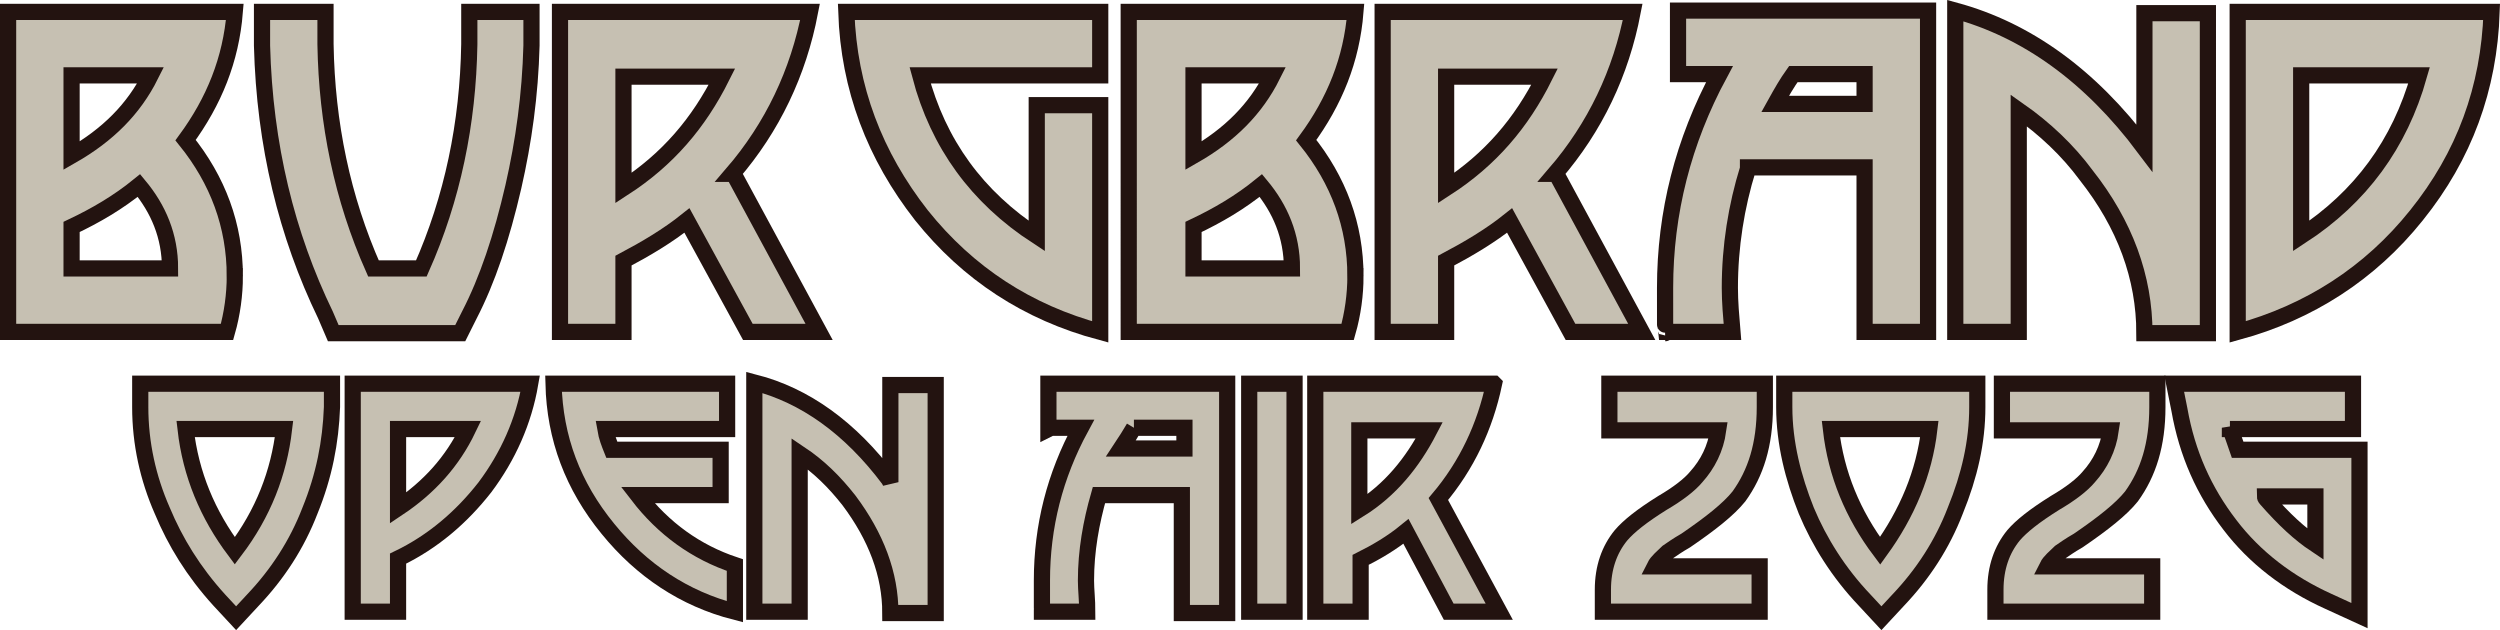
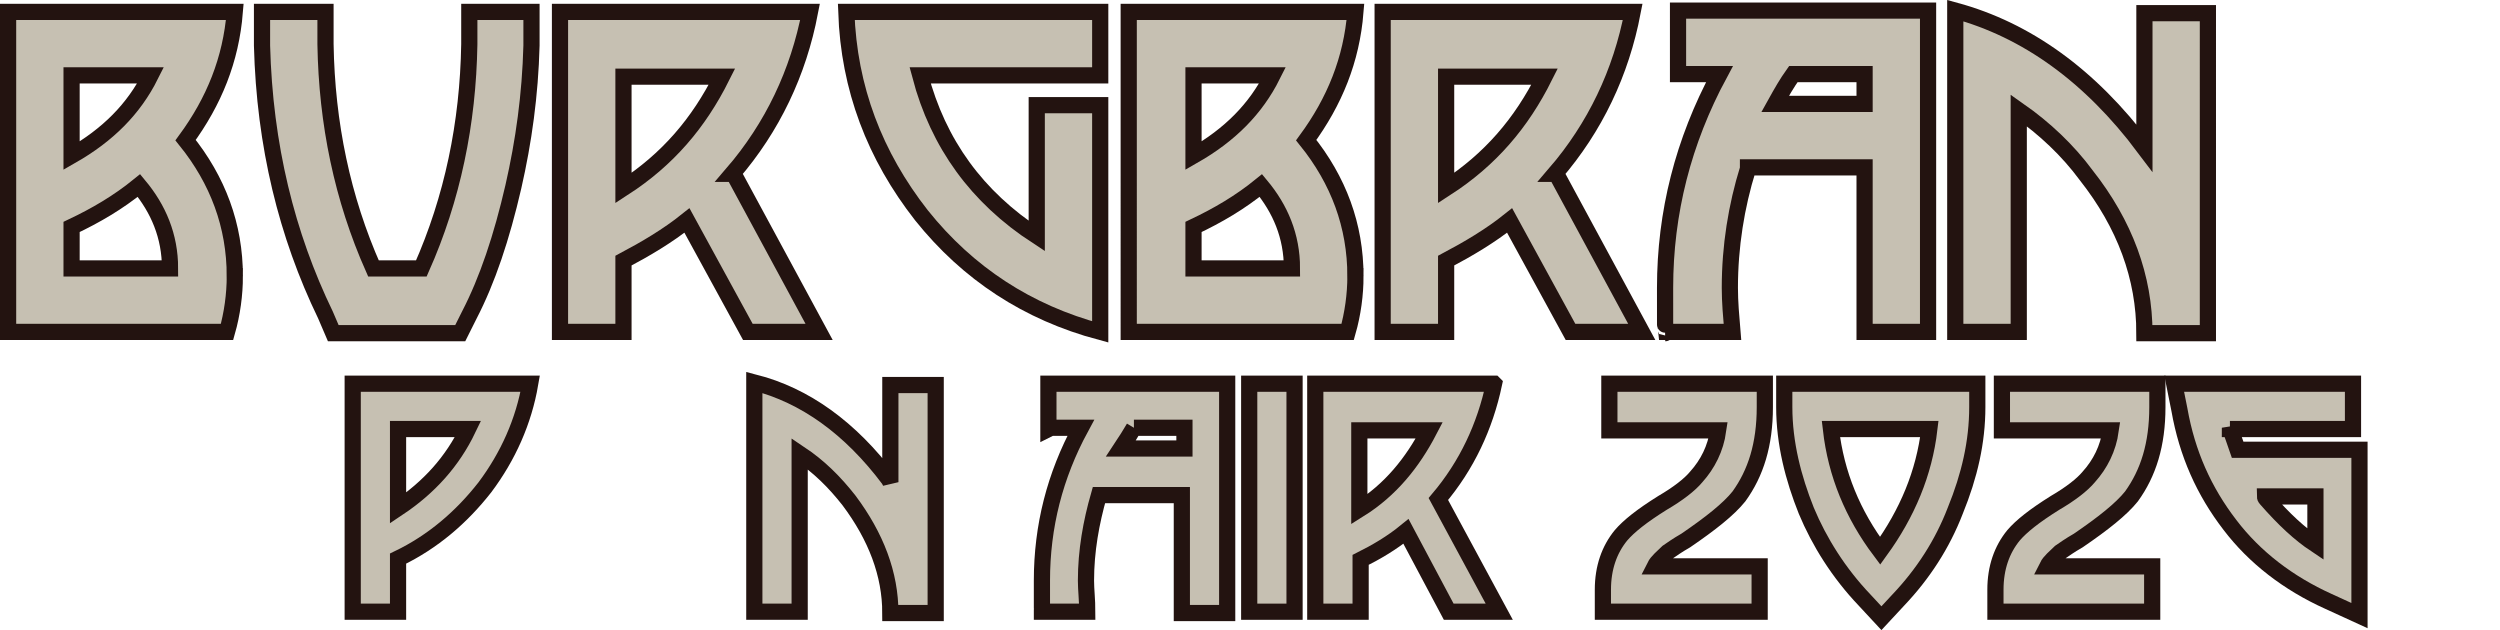
<svg xmlns="http://www.w3.org/2000/svg" xmlns:ns1="http://sodipodi.sourceforge.net/DTD/sodipodi-0.dtd" xmlns:ns2="http://www.inkscape.org/namespaces/inkscape" id="Layer_1" version="1.1" viewBox="0 0 192.972 48.637" ns1:docname="boa2026_title_small.svg" width="192.972" height="48.637" ns2:version="1.2.1 (9c6d41e410, 2022-07-14)">
  <ns1:namedview id="namedview247" pagecolor="#ffffff" bordercolor="#cccccc" borderopacity="1" ns2:showpageshadow="0" ns2:pageopacity="0" ns2:pagecheckerboard="0" ns2:deskcolor="#d1d1d1" showgrid="false" ns2:zoom="3.7045097" ns2:cx="55.742869" ns2:cy="-17.951093" ns2:window-width="1920" ns2:window-height="1001" ns2:window-x="-9" ns2:window-y="-9" ns2:window-maximized="1" ns2:current-layer="Layer_1" />
  <defs id="defs204">
    <style id="style202">
      .st0 {
        fill: #c6c0b2;
      }
    </style>
  </defs>
-   <path class="st0" d="m 10.825,31.418 c 0,2.8 0.6,5.5 1.7,8 1,2.4 2.4,4.7 4.4,6.9 l 1.3,1.4 1.3,-1.4 c 1.9,-2 3.4,-4.3 4.4,-6.9 1.1,-2.7 1.6,-5.3 1.7,-8 v -1.8 c 0,0 -14.8,0 -14.8,0 z m 11.1,1.7 c -0.4,3.4 -1.6,6.5 -3.8,9.4 -2.1,-2.8 -3.4,-5.9 -3.8,-9.4 h 7.5 z" id="path206" style="stroke:#231310;stroke-width:1.25;stroke-dasharray:none;stroke-opacity:1" />
  <path class="st0" d="m 27.225,47.218 h 3.5 v -4.1 c 2.7,-1.3 4.9,-3.2 6.7,-5.5 1.8,-2.4 3,-5.1 3.5,-8 h -13.7 z m 3.5,-14.1 h 5.4 c -1.2,2.5 -3,4.5 -5.4,6.1 z" id="path208" style="stroke:#231310;stroke-width:1.25;stroke-dasharray:none;stroke-opacity:1" />
-   <path class="st0" d="m 49.225,38.218 h 6.4 v -3.5 h -8.4 c -0.2,-0.5 -0.4,-1 -0.5,-1.6 h 9.4 v -3.5 h -13.4 c 0.1,4.2 1.5,7.9 4.2,11.2 2.6,3.2 5.9,5.4 9.8,6.4 v -3.6 c -3,-1 -5.5,-2.8 -7.5,-5.4 z" id="path210" style="stroke:#231310;stroke-width:1.25;stroke-dasharray:none;stroke-opacity:1" />
  <path class="st0" d="m 68.625,37.018 c -3,-4 -6.5,-6.5 -10.4,-7.5 v 17.7 h 3.5 v -12.2 c 1.5,1 2.7,2.2 3.8,3.6 2.1,2.8 3.2,5.7 3.2,8.7 h 3.5 v -17.6 h -3.5 v 7.5 z" id="path212" style="stroke:#231310;stroke-width:1.25;stroke-dasharray:none;stroke-opacity:1" />
  <path class="st0" d="m 81.125,33.018 h 2.3 c -2,3.7 -3,7.6 -3,11.8 0,4.2 0,1.7 0,2.4 h 3.5 c 0,-0.9 -0.1,-1.7 -0.1,-2.4 0,-2.3 0.4,-4.5 1,-6.6 0,0 0,0 0,0 h 6.4 v 9.1 h 3.5 v -17.7 h -13.8 v 3.5 z m 6.4,0 h 3.9 v 1.6 h -4.9 c 0.4,-0.6 0.7,-1.1 1,-1.6 z" id="path214" style="stroke:#231310;stroke-width:1.25;stroke-dasharray:none;stroke-opacity:1" />
  <rect class="st0" x="96.425" y="29.618" width="3.5" height="17.6" id="rect216" style="stroke:#231310;stroke-width:1.25;stroke-dasharray:none;stroke-opacity:1" />
  <path class="st0" d="m 115.325,29.618 h -13.8 v 17.6 h 3.5 v -4 c 1.2,-0.6 2.4,-1.3 3.5,-2.2 l 3.3,6.2 h 3.9 l -4.7,-8.7 c 2.2,-2.6 3.6,-5.6 4.3,-8.9 z m -10.4,9.7 v -6.1 h 5.4 c -1.3,2.5 -3,4.6 -5.4,6.1 z" id="path218" style="stroke:#231310;stroke-width:1.25;stroke-dasharray:none;stroke-opacity:1" />
  <path class="st0" d="m 124.225,33.218 h 8.4 c -0.2,1.4 -0.8,2.6 -1.7,3.6 -0.5,0.6 -1.4,1.3 -2.6,2 -1.6,1 -2.6,1.8 -3.2,2.5 -0.9,1.1 -1.4,2.5 -1.4,4.2 v 1.7 h 12.1 v -3.5 h -8.1 c 0.2,-0.4 0.6,-0.7 1,-1.1 0.3,-0.2 0.7,-0.5 1.4,-0.9 1.9,-1.3 3.3,-2.4 4.1,-3.4 1.3,-1.8 2,-4 2,-6.9 v -1.8 h -12 v 3.5 z" id="path220" style="stroke:#231310;stroke-width:1.25;stroke-dasharray:none;stroke-opacity:1" />
  <path class="st0" d="m 137.725,31.418 c 0,2.8 0.7,5.5 1.7,8 1,2.4 2.5,4.8 4.5,6.9 l 1.3,1.4 1.3,-1.4 c 1.9,-2 3.4,-4.3 4.4,-6.9 1.1,-2.7 1.7,-5.3 1.7,-8 v -1.8 c 0,0 -14.9,0 -14.9,0 z m 11.2,1.7 c -0.4,3.4 -1.7,6.5 -3.8,9.4 -2.1,-2.8 -3.4,-5.9 -3.8,-9.4 z" id="path222" style="stroke:#231310;stroke-width:1.25;stroke-dasharray:none;stroke-opacity:1" />
  <path class="st0" d="m 154.525,33.218 h 8.4 c -0.2,1.4 -0.8,2.6 -1.7,3.6 -0.5,0.6 -1.4,1.3 -2.6,2 -1.6,1 -2.6,1.8 -3.2,2.5 -0.9,1.1 -1.4,2.5 -1.4,4.2 v 1.7 h 12.1 v -3.5 h -8.1 c 0.2,-0.4 0.6,-0.7 1,-1.1 0.3,-0.2 0.7,-0.5 1.4,-0.9 1.9,-1.3 3.3,-2.4 4.1,-3.4 1.3,-1.8 2,-4 2,-6.9 v -1.8 h -12 v 3.5 z" id="path224" style="stroke:#231310;stroke-width:1.25;stroke-dasharray:none;stroke-opacity:1" />
  <path class="st0" d="m 172.125,33.118 h 9.5 v -3.5 h -13.8 l 0.4,2 c 0.6,3.4 1.9,6.3 3.9,8.9 1.9,2.5 4.5,4.5 7.6,5.9 l 2.4,1.1 v -12.8 h -9.4 c -0.2,-0.6 -0.4,-1.1 -0.6,-1.7 z m 6.6,5.2 v 3.7 c -1.2,-0.8 -2.4,-1.9 -3.8,-3.5 0,0 -0.1,-0.1 -0.1,-0.2 z" id="path226" style="stroke:#231310;stroke-width:1.25;stroke-dasharray:none;stroke-opacity:1" />
  <path class="st0" d="m 18.125,21.318 c 0,-3.9 -1.3,-7.4 -3.8,-10.5 2.2,-3 3.5,-6.2 3.8,-9.9 H 0.625 V 25.618 h 16.9 c 0.4,-1.4 0.6,-2.9 0.6,-4.3 z M 5.525,5.818 h 6.1 c -1.3,2.6 -3.3,4.6 -6.1,6.2 z m 0,14.9 v -3.2 c 1.9,-0.9 3.6,-1.9 5.2,-3.2 1.5,1.8 2.4,3.9 2.4,6.4 z" id="path228" style="stroke:#231310;stroke-width:1.25;stroke-dasharray:none;stroke-opacity:1" />
  <path class="st0" d="m 36.225,3.418 c -0.1,6.1 -1.3,11.9 -3.7,17.3 h -3.7 c -2.4,-5.4 -3.6,-11.2 -3.7,-17.3 V 0.918 h -4.9 V 3.518 c 0.2,7.7 1.9,14.6 4.9,20.8 l 0.6,1.4 h 9.8 l 0.7,-1.4 c 1.4,-2.7 2.5,-6 3.4,-9.9 0.8,-3.5 1.3,-7.1 1.4,-10.9 V 0.918 c 0,0 -4.8,0 -4.8,0 z" id="path230" style="stroke:#231310;stroke-width:1.25;stroke-dasharray:none;stroke-opacity:1" />
  <path class="st0" d="m 56.525,13.418 c 3.1,-3.6 5.1,-7.8 6,-12.5 h -19.3 V 25.618 h 4.9 v -5.5 c 1.7,-0.9 3.4,-1.9 4.9,-3.1 l 4.7,8.6 v 0 c 0,0 5.5,0 5.5,0 l -6.6,-12.2 z m -8.4,1.1 V 5.918 h 7.6 c -1.8,3.6 -4.2,6.4 -7.6,8.6 z" id="path232" style="stroke:#231310;stroke-width:1.25;stroke-dasharray:none;stroke-opacity:1" />
  <path class="st0" d="m 84.925,8.118 h -4.9 V 18.218 c -4.6,-3 -7.6,-7.1 -9,-12.4 h 13.9 V 0.918 h -19.6 c 0.2,5.9 2.2,11.1 5.8,15.7 3.6,4.5 8.2,7.5 13.8,9 z" id="path234" style="stroke:#231310;stroke-width:1.25;stroke-dasharray:none;stroke-opacity:1" />
  <path class="st0" d="m 104.625,21.318 c 0,-3.9 -1.3,-7.4 -3.8,-10.5 2.2,-3 3.5,-6.2 3.8,-9.9 h -17.5 V 25.618 h 16.9 c 0.4,-1.4 0.6,-2.9 0.6,-4.3 z M 92.125,5.818 h 6.1 c -1.3,2.6 -3.3,4.6 -6.1,6.2 z m 0,14.9 v -3.2 c 1.9,-0.9 3.6,-1.9 5.2,-3.2 1.5,1.8 2.4,3.9 2.4,6.4 z" id="path236" style="stroke:#231310;stroke-width:1.25;stroke-dasharray:none;stroke-opacity:1" />
  <path class="st0" d="m 120.025,13.418 c 3.1,-3.6 5.1,-7.8 6,-12.5 h -19.3 V 25.618 h 4.9 v -5.5 c 1.7,-0.9 3.4,-1.9 4.9,-3.1 l 4.7,8.6 v 0 c 0,0 5.5,0 5.5,0 l -6.6,-12.2 z m -8.4,1.1 V 5.918 h 7.6 c -1.8,3.6 -4.2,6.4 -7.6,8.6 z" id="path238" style="stroke:#231310;stroke-width:1.25;stroke-dasharray:none;stroke-opacity:1" />
  <path class="st0" d="m 128.825,25.618 h 4.9 c -0.1,-1.2 -0.2,-2.3 -0.2,-3.4 0,-3.2 0.5,-6.3 1.4,-9.2 0,0 0,-0.1 0,-0.1 h 9 v 12.7 h 4.9 V 0.818 h -19.3 V 5.718 h 3.2 c -2.8,5.2 -4.2,10.7 -4.2,16.5 0,5.8 0,2.4 0.1,3.4 z m 9.6,-19.9 h 5.5 v 2.3 h -6.9 c 0.5,-0.9 0.9,-1.6 1.4,-2.3 z" id="path240" style="stroke:#231310;stroke-width:1.25;stroke-dasharray:none;stroke-opacity:1" />
  <path class="st0" d="m 155.825,8.518 c 2,1.4 3.8,3.1 5.2,5 3,3.8 4.5,7.9 4.5,12.2 v 0 c 0,0 4.9,0 4.9,0 V 1.018 h -4.9 V 11.418 c -4.2,-5.6 -9.1,-9.1 -14.6,-10.6 V 25.618 h 4.9 z" id="path242" style="stroke:#231310;stroke-width:1.25;stroke-dasharray:none;stroke-opacity:1" />
-   <path class="st0" d="M 172.725,0.918 V 25.618 c 5.5,-1.5 10.2,-4.5 13.8,-9 3.7,-4.6 5.6,-9.8 5.8,-15.7 z m 4.9,17.3 V 5.818 h 9.1 c -1.5,5.3 -4.5,9.4 -9.1,12.4 z" id="path244" style="stroke:#231310;stroke-width:1.25;stroke-dasharray:none;stroke-opacity:1" />
</svg>